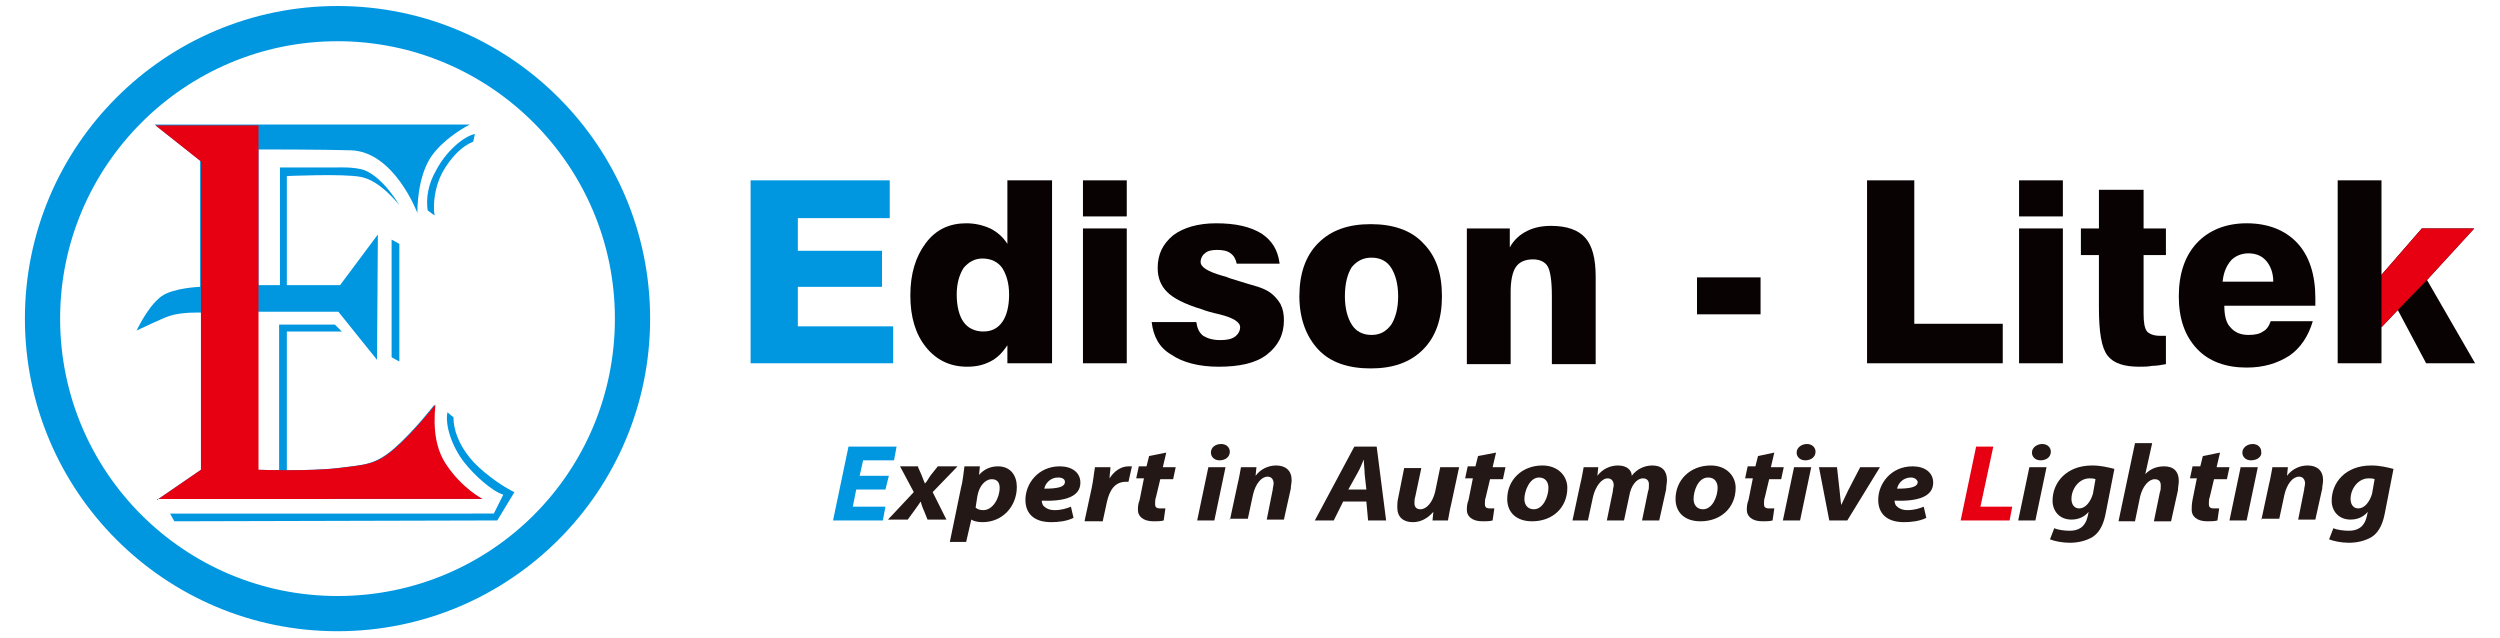
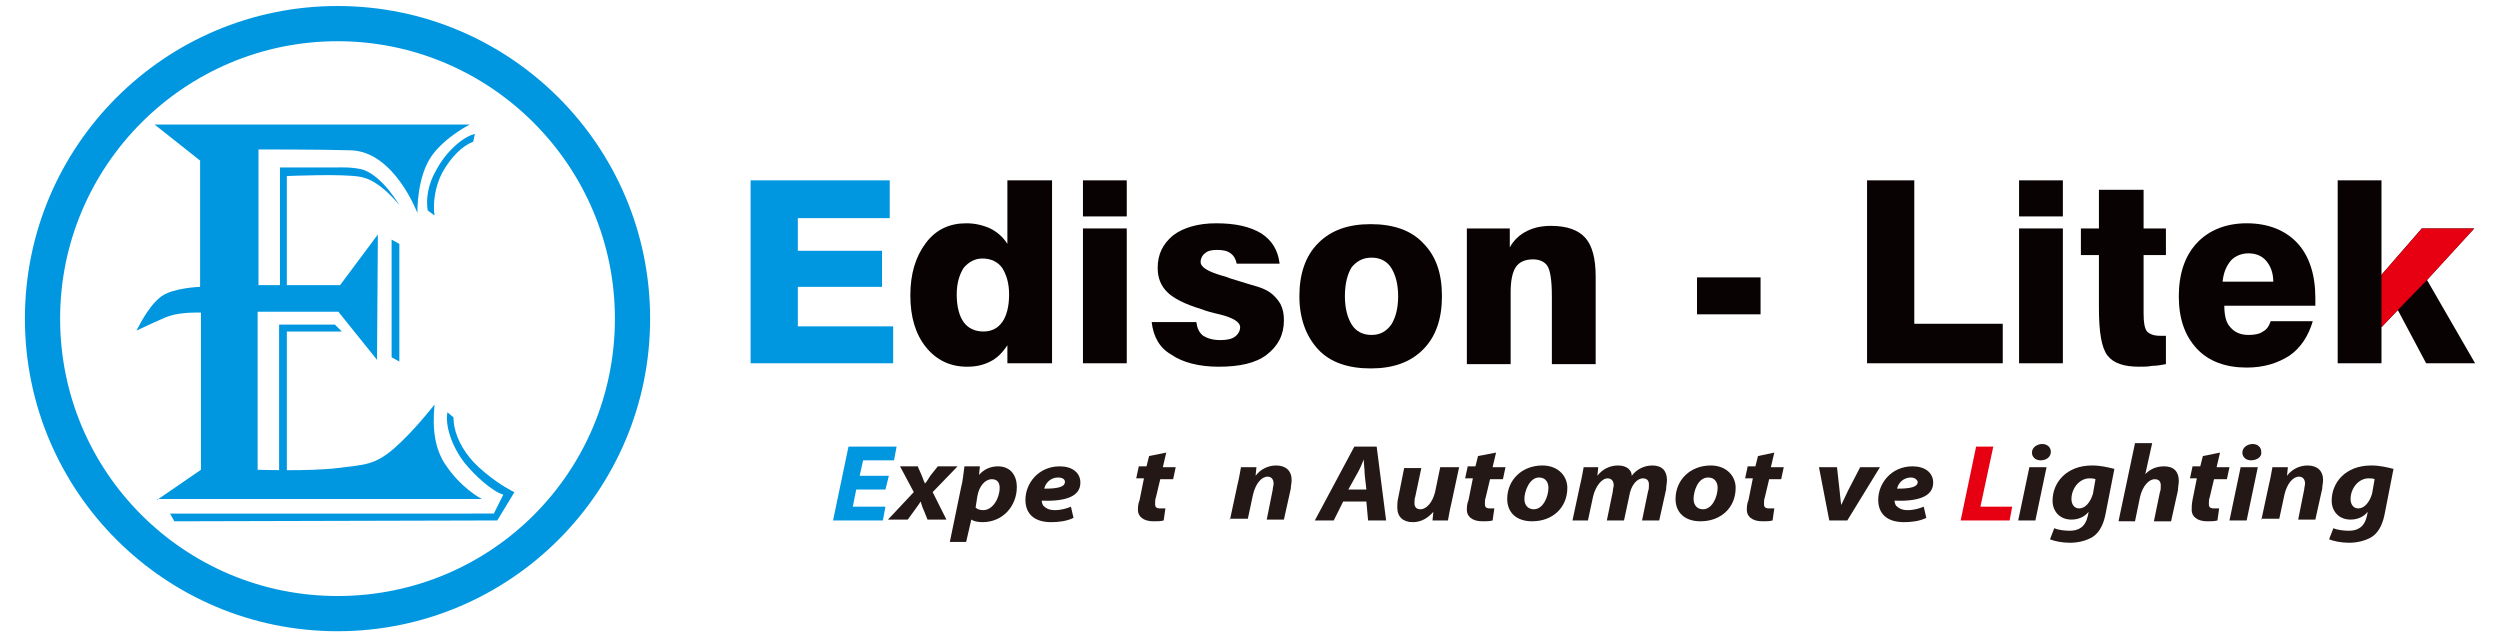
<svg xmlns="http://www.w3.org/2000/svg" version="1.1" x="0px" y="0px" viewBox="0 0 291.1 74.3" style="enable-background:new 0 0 291.1 74.3;" xml:space="preserve">
  <style type="text/css">
	.st0{fill:#0097E0;}
	.st1{fill:#E60012;}
	.st2{fill:#080103;}
	.st3{fill:#080203;}
	.st4{fill:#231815;}
	.st5{fill:#F7F8F8;}
	.st6{fill:#A71F24;}
	.st7{clip-path:url(#SVGID_2_);fill:url(#SVGID_3_);}
	.st8{clip-path:url(#SVGID_5_);fill:url(#SVGID_6_);}
	.st9{clip-path:url(#SVGID_8_);fill:url(#SVGID_9_);}
	.st10{clip-path:url(#SVGID_11_);fill:url(#SVGID_12_);}
	.st11{clip-path:url(#SVGID_14_);fill:url(#SVGID_15_);}
	.st12{clip-path:url(#SVGID_17_);fill:url(#SVGID_18_);}
	.st13{fill:#51080D;}
	.st14{clip-path:url(#SVGID_20_);}
	.st15{clip-path:url(#SVGID_22_);}
	.st16{clip-path:url(#SVGID_24_);}
	.st17{fill:url(#path92_1_);}
	.st18{fill:url(#path132_1_);}
	.st19{fill:url(#path160_1_);}
	.st20{fill:url(#path188_1_);}
	.st21{fill:url(#path216_1_);}
	.st22{clip-path:url(#SVGID_26_);}
	.st23{clip-path:url(#SVGID_28_);}
	.st24{clip-path:url(#SVGID_30_);}
	.st25{fill:url(#path286_1_);}
	.st26{fill:url(#path312_1_);}
	.st27{fill:url(#path338_1_);}
	.st28{fill:url(#path360_1_);}
	.st29{fill:url(#path392_1_);}
	.st30{fill:url(#path418_1_);}
	.st31{fill:url(#path446_1_);}
	.st32{fill:#1C1B19;}
	.st33{fill:#225195;}
	.st34{fill-rule:evenodd;clip-rule:evenodd;fill:#FFFFFF;}
	.st35{fill-rule:evenodd;clip-rule:evenodd;}
	.st36{fill-rule:evenodd;clip-rule:evenodd;fill:#F08300;}
</style>
  <g id="圖層_1">
</g>
  <g id="LOGO">
</g>
  <g id="圖層_5">
</g>
  <g id="LOGO_拷貝_2">
</g>
  <g id="LOGO_拷貝">
    <g>
      <g>
        <path class="st0" d="M39.3,0.7C19.2,0.7,2.9,17,2.9,37.1c0,20.1,16.3,36.4,36.4,36.4c20.1,0,36.4-16.3,36.4-36.4     C75.7,17,59.4,0.7,39.3,0.7z M39.3,69.4C21.5,69.4,7,55,7,37.1C7,19.3,21.5,4.8,39.3,4.8c17.8,0,32.3,14.5,32.3,32.3     C71.6,55,57.2,69.4,39.3,69.4z" />
        <polygon class="st0" points="32.5,37.8 39,37.8 39.8,38.6 33.4,38.6 33.4,55.4 32.5,55.4    " />
        <polygon class="st0" points="45.6,27.9 45.6,41.6 46.5,42.1 46.5,28.4    " />
        <path class="st0" d="M32.5,19.5h6.7c0,0,2-0.1,3.2,0.3c2.3,0.9,4.1,4.1,4.1,4.1S44.3,21,42,20.6c-2-0.4-8.6-0.1-8.6-0.1l0,13.9     h-0.8V19.5z" />
        <path class="st0" d="M55.3,15.6l-0.2,0.9c-1.3,0.5-2.6,1.8-3.6,3.6c-0.9,1.7-1.1,3.7-0.9,5l-0.8-0.6c-0.2-1.3,0-3,1-4.7     C51.9,17.7,53.9,15.9,55.3,15.6z" />
        <path class="st0" d="M59.9,57.3c-0.2-0.1-0.3-0.1-0.4-0.2l0,0c-1.2-0.6-3.6-2.3-4.8-3.8c-1.3-1.6-1.9-3.3-1.9-4.7l-0.7-0.6     c-0.3,1.5,0.5,4,2,5.9c1.2,1.5,3.2,3.3,4.5,3.7l0,0l-1.1,2.2H19.8l0.5,0.9l37.6-0.1l1.7-2.8L59.9,57.3z" />
        <path class="st0" d="M18.3,58.2l5.1-3.5l0-18.3c0,0-2.2-0.1-3.7,0.4c-0.6,0.2-1.4,0.6-2.1,0.9c-0.9,0.4-1.7,0.8-1.7,0.8     s0.7-1.5,1.7-2.8c0.4-0.5,0.8-0.9,1.2-1.2c1.4-1,4.5-1.1,4.5-1.1l0-14.7l-5.3-4.2h36.7c0,0-2.8,1.4-4.4,3.6     c-1.8,2.5-1.7,6.7-1.7,6.7s-2.7-7.2-7.8-7.3c-3.1-0.1-10.7-0.1-10.7-0.1l0,15.8h9.5l4.4-5.9l-0.1,14.6l-4.5-5.6l-9.4,0l0,9.2     l0,9.2c0,0,6.1,0.2,9.3-0.2c3.1-0.4,4.3-0.3,6.6-2.3c2.3-2,4.7-5.1,4.7-5.1c-0.3,3,0.1,5.2,1.2,6.9c1.9,2.9,4.3,4.1,4.3,4.1H18.3     z" />
      </g>
-       <path class="st1" d="M18.3,58.2l5.1-3.5l0-11V28.3h0l0-9.5l-5.3-4.2h12v30.9h0l0,9.2c0,0,6.1,0.2,9.3-0.2c3.1-0.4,4.3-0.3,6.6-2.3    c2.3-2,4.7-5.1,4.7-5.1c-0.3,3,0.1,5.2,1.2,6.9c1.9,2.9,4.3,4.1,4.3,4.1H18.3z" />
      <path class="st3" d="M122.5,21v21.3h-5.2v-2.1c-0.6,0.9-1.2,1.5-2,1.9c-0.8,0.4-1.6,0.6-2.7,0.6c-2,0-3.6-0.8-4.8-2.3    c-1.2-1.5-1.8-3.5-1.8-6c0-2.5,0.6-4.5,1.8-6.1c1.2-1.6,2.8-2.3,4.7-2.3c1,0,1.9,0.2,2.8,0.6c0.8,0.4,1.5,1,2,1.8V21H122.5z     M111.4,34.3c0,1.4,0.3,2.5,0.8,3.2c0.5,0.7,1.3,1.1,2.3,1.1c1,0,1.7-0.4,2.2-1.1c0.5-0.7,0.8-1.8,0.8-3.2c0-1.3-0.3-2.3-0.8-3.1    c-0.5-0.7-1.3-1.1-2.3-1.1c-0.9,0-1.6,0.4-2.2,1.1C111.7,32,111.4,33,111.4,34.3" />
      <path class="st3" d="M126.1,21h5.1v4.2h-5.1V21z M126.1,26.6h5.1v15.7h-5.1V26.6z" />
      <path class="st3" d="M134.1,37.5h5.2c0.1,0.7,0.3,1.2,0.8,1.6c0.5,0.3,1.1,0.5,2,0.5c0.7,0,1.3-0.1,1.7-0.4    c0.4-0.3,0.6-0.7,0.6-1.1c0-0.6-0.8-1.1-2.4-1.5c-0.9-0.2-1.6-0.4-2.1-0.6c-2-0.6-3.3-1.3-4-2c-0.7-0.7-1.1-1.6-1.1-2.8    c0-1.6,0.6-2.8,1.8-3.8c1.2-0.9,2.9-1.4,5-1.4c2.3,0,4,0.4,5.3,1.2c1.2,0.8,1.9,1.9,2.1,3.5H144c-0.1-0.5-0.3-0.9-0.7-1.2    c-0.4-0.3-0.9-0.4-1.6-0.4c-0.6,0-1.1,0.1-1.4,0.4c-0.3,0.2-0.5,0.6-0.5,1c0,0.6,0.8,1.1,2.5,1.6c0.4,0.1,0.7,0.2,0.9,0.3    c1.6,0.5,2.6,0.8,3.3,1c0.6,0.2,1,0.4,1.3,0.6c0.6,0.4,1,0.9,1.3,1.4c0.3,0.6,0.4,1.2,0.4,1.9c0,1.7-0.7,3-2,4    c-1.3,1-3.2,1.4-5.6,1.4c-2.3,0-4.2-0.5-5.5-1.4C135,40.5,134.3,39.2,134.1,37.5" />
      <path class="st3" d="M151.3,34.5c0-2.6,0.7-4.7,2.2-6.2c1.5-1.5,3.5-2.2,6.1-2.2c2.6,0,4.7,0.7,6.1,2.2c1.5,1.5,2.2,3.5,2.2,6.2    c0,2.6-0.7,4.7-2.2,6.2c-1.5,1.5-3.5,2.2-6.1,2.2c-2.6,0-4.7-0.7-6.1-2.2C152.1,39.2,151.3,37.1,151.3,34.5 M156.6,34.5    c0,1.4,0.3,2.5,0.8,3.3c0.5,0.8,1.3,1.2,2.3,1.2c1,0,1.7-0.4,2.3-1.2c0.5-0.8,0.8-1.9,0.8-3.3c0-1.4-0.3-2.5-0.8-3.3    c-0.5-0.8-1.3-1.2-2.3-1.2c-1,0-1.7,0.4-2.3,1.1C156.9,31.9,156.6,33,156.6,34.5" />
      <path class="st3" d="M170.8,42.3V26.6h5v2.2c0.5-0.9,1.2-1.5,2-1.9c0.8-0.4,1.7-0.6,2.8-0.6c1.9,0,3.2,0.5,4,1.4    c0.8,0.9,1.2,2.4,1.2,4.5v10.2h-5.1v-7.9c0-1.9-0.2-3-0.5-3.5c-0.3-0.5-0.9-0.8-1.7-0.8c-0.9,0-1.6,0.3-2,0.9    c-0.4,0.6-0.6,1.6-0.6,2.9v8.4H170.8z" />
      <rect x="197.6" y="32.3" class="st3" width="7.4" height="4.3" />
      <polygon class="st3" points="217.4,42.3 217.4,21 222.9,21 222.9,37.7 233.2,37.7 233.2,42.3   " />
      <path class="st3" d="M235.1,21h5.1v4.2h-5.1V21z M235.1,26.6h5.1v15.7h-5.1V26.6z" />
      <path class="st3" d="M242.3,29.7v-3.1h2.1v-4.5h5.2v4.5h2.6v3.1h-2.6v6.8c0,1,0.1,1.7,0.4,2.1c0.3,0.3,0.8,0.5,1.5,0.5    c0.2,0,0.3,0,0.4,0c0.1,0,0.2,0,0.3,0v3.3c-0.5,0.1-1.1,0.2-1.6,0.2c-0.5,0.1-1,0.1-1.5,0.1c-1.8,0-3-0.4-3.7-1.3    c-0.7-0.9-1-2.7-1-5.6v-6.1H242.3z" />
      <path class="st3" d="M264.4,37.4h4.9c-0.5,1.7-1.4,3.1-2.7,4c-1.4,0.9-3,1.4-5,1.4c-2.4,0-4.4-0.7-5.8-2.2    c-1.4-1.5-2.1-3.5-2.1-6.1c0-2.6,0.7-4.7,2.1-6.2c1.4-1.5,3.4-2.3,5.8-2.3c2.5,0,4.5,0.8,5.9,2.3c1.4,1.5,2.1,3.7,2.1,6.4v0.6    c0,0.1,0,0.2,0,0.3h-10.6c0,1.1,0.2,2,0.7,2.5c0.5,0.6,1.2,0.9,2.1,0.9c0.7,0,1.3-0.1,1.7-0.4C263.9,38.4,264.2,38,264.4,37.4     M258.8,32.8l5.9,0c0-1-0.3-1.8-0.8-2.4c-0.5-0.6-1.2-0.9-2.1-0.9c-0.8,0-1.5,0.3-2,0.8C259.2,31,258.9,31.8,258.8,32.8" />
      <polygon class="st3" points="272.2,42.3 272.2,21 277.3,21 277.3,32 282,26.6 288.1,26.6 282.6,32.6 288.2,42.3 282.5,42.3     279.2,36.1 277.3,38.1 277.3,42.3   " />
      <polygon class="st1" points="282.6,32.6 288.1,26.6 282,26.6 277.3,32 277.3,38.1 279.2,36.1   " />
      <polygon class="st0" points="87.4,42.3 87.4,21 103.6,21 103.6,25.4 92.9,25.4 92.9,29.2 102.7,29.2 102.7,33.4 92.9,33.4     92.9,38 104,38 104,42.3   " />
      <g>
        <path class="st0" d="M103.1,57h-3.4L99.3,59h3.8l-0.3,1.6h-5.8l1.8-8.6h5.6l-0.3,1.6h-3.6l-0.4,1.8h3.4L103.1,57z" />
      </g>
      <g>
        <path class="st4" d="M106.9,54.4l0.4,0.9c0.2,0.5,0.3,0.8,0.4,1h0c0.3-0.3,0.4-0.6,0.7-1l0.8-1h2.3l-2.9,3l1.6,3.2h-2.2l-0.4-1     c-0.2-0.4-0.3-0.8-0.4-1.1h0c-0.2,0.3-0.4,0.6-0.7,1l-0.8,1.1h-2.3l3-3.2l-1.6-3H106.9z" />
        <path class="st4" d="M110.6,63.1l1.3-6.3c0.2-0.7,0.3-1.8,0.4-2.5h1.8l-0.1,1h0c0.6-0.7,1.4-1,2.2-1c1.5,0,2.2,1.1,2.2,2.4     c0,2.2-1.6,4.1-4,4.1c-0.5,0-1-0.1-1.3-0.3h0l-0.6,2.6H110.6z M113.6,59.1c0.2,0.2,0.5,0.3,0.9,0.3c1.1,0,1.9-1.4,1.9-2.6     c0-0.5-0.2-1-0.9-1c-0.8,0-1.5,0.8-1.7,2L113.6,59.1z" />
        <path class="st4" d="M125,60.3c-0.8,0.4-1.8,0.5-2.6,0.5c-2,0-3-1-3-2.6c0-1.9,1.5-3.9,4-3.9c1.4,0,2.4,0.7,2.4,1.9     c0,1.6-1.7,2.2-4.5,2.1c0,0.2,0.1,0.5,0.2,0.6c0.3,0.3,0.7,0.5,1.3,0.5c0.8,0,1.4-0.2,1.9-0.4L125,60.3z M123.2,55.6     c-0.9,0-1.5,0.7-1.6,1.3c1.6,0,2.4-0.2,2.4-0.8C124,55.8,123.7,55.6,123.2,55.6z" />
-         <path class="st4" d="M126.3,60.6l0.8-3.7c0.2-0.9,0.3-2,0.4-2.5h1.8c0,0.4-0.1,0.8-0.1,1.3h0c0.5-0.8,1.3-1.4,2.2-1.4     c0.1,0,0.3,0,0.4,0l-0.4,1.8c-0.1,0-0.2,0-0.3,0c-1.3,0-1.9,1-2.2,2.3l-0.5,2.3H126.3z" />
        <path class="st4" d="M135.8,52.7l-0.4,1.7h1.5l-0.3,1.4h-1.5l-0.5,2.1c-0.1,0.2-0.1,0.6-0.1,0.8c0,0.3,0.1,0.5,0.6,0.5     c0.2,0,0.4,0,0.6,0l-0.2,1.4c-0.3,0.1-0.8,0.1-1.2,0.1c-1.2,0-1.8-0.6-1.8-1.3c0-0.3,0-0.7,0.2-1.2l0.5-2.5h-0.9l0.3-1.4h0.9     l0.3-1.2L135.8,52.7z" />
-         <path class="st4" d="M139.4,60.6l1.3-6.2h2l-1.3,6.2H139.4z M142,53.6c-0.6,0-1-0.4-1-0.9c0-0.6,0.5-1,1.2-1c0.6,0,1,0.4,1,0.9     C143.2,53.2,142.7,53.6,142,53.6L142,53.6z" />
        <path class="st4" d="M143.2,60.6l0.9-4.2c0.2-0.8,0.3-1.5,0.4-2h1.8l-0.1,1h0c0.6-0.8,1.5-1.2,2.4-1.2c1.1,0,1.8,0.6,1.8,1.7     c0,0.3-0.1,0.7-0.1,1l-0.8,3.6h-2l0.7-3.5c0-0.2,0.1-0.5,0.1-0.7c0-0.4-0.2-0.8-0.7-0.8c-0.7,0-1.4,0.8-1.7,2.1l-0.6,2.8H143.2z" />
        <path class="st4" d="M156.4,58.4l-1.1,2.2h-2.2l4.6-8.6h2.6l1.1,8.6h-2.1l-0.2-2.2H156.4z M159.1,57l-0.2-1.8     c0-0.5-0.1-1.2-0.1-1.7h0c-0.2,0.5-0.5,1.2-0.8,1.7L157,57H159.1z" />
        <path class="st4" d="M169.9,54.4l-0.9,4.2c-0.2,0.8-0.3,1.5-0.4,2h-1.8l0.1-1l0,0c-0.7,0.8-1.5,1.2-2.4,1.2     c-1.1,0-1.8-0.6-1.8-1.7c0-0.3,0-0.7,0.1-1.1l0.7-3.5h2l-0.7,3.3c-0.1,0.3-0.1,0.6-0.1,0.8c0,0.4,0.2,0.7,0.7,0.7     c0.7,0,1.4-0.8,1.7-2l0.6-2.9H169.9z" />
        <path class="st4" d="M174.2,52.7l-0.4,1.7h1.5l-0.3,1.4h-1.5l-0.5,2.1c-0.1,0.2-0.1,0.6-0.1,0.8c0,0.3,0.1,0.5,0.6,0.5     c0.2,0,0.4,0,0.5,0l-0.2,1.4c-0.3,0.1-0.8,0.1-1.2,0.1c-1.2,0-1.8-0.6-1.8-1.3c0-0.3,0-0.7,0.2-1.2l0.5-2.5h-0.9l0.3-1.4h0.9     l0.3-1.2L174.2,52.7z" />
        <path class="st4" d="M182.5,56.8c0,2.3-1.7,3.9-4.1,3.9c-1.8,0-2.9-1-2.9-2.6c0-2.2,1.7-3.9,4.1-3.9     C181.4,54.2,182.5,55.4,182.5,56.8z M177.5,58.1c0,0.7,0.4,1.2,1.1,1.2c1.1,0,1.7-1.5,1.7-2.5c0-0.6-0.3-1.2-1.1-1.2     C178.1,55.6,177.5,57.2,177.5,58.1z" />
        <path class="st4" d="M183.1,60.6l0.9-4.2c0.2-0.8,0.3-1.5,0.4-2h1.7l-0.1,1h0c0.6-0.8,1.5-1.2,2.4-1.2c1.1,0,1.6,0.6,1.6,1.2     c0.6-0.8,1.5-1.2,2.4-1.2c1.1,0,1.7,0.6,1.7,1.7c0,0.3-0.1,0.8-0.1,1.1l-0.8,3.6h-2l0.7-3.4c0.1-0.2,0.1-0.5,0.1-0.8     c0-0.4-0.2-0.7-0.7-0.7c-0.7,0-1.4,0.8-1.6,2.1l-0.6,2.8h-2l0.7-3.4c0-0.3,0.1-0.5,0.1-0.7c0-0.4-0.2-0.8-0.7-0.8     c-0.7,0-1.4,0.9-1.7,2.1l-0.6,2.8H183.1z" />
        <path class="st4" d="M202.1,56.8c0,2.3-1.7,3.9-4.1,3.9c-1.8,0-2.9-1-2.9-2.6c0-2.2,1.7-3.9,4.1-3.9     C201,54.2,202.1,55.4,202.1,56.8z M197.2,58.1c0,0.7,0.4,1.2,1.1,1.2c1.1,0,1.7-1.5,1.7-2.5c0-0.6-0.3-1.2-1.1-1.2     C197.7,55.6,197.2,57.2,197.2,58.1z" />
        <path class="st4" d="M206.6,52.7l-0.4,1.7h1.5l-0.3,1.4H206l-0.5,2.1c-0.1,0.2-0.1,0.6-0.1,0.8c0,0.3,0.1,0.5,0.6,0.5     c0.2,0,0.4,0,0.6,0l-0.2,1.4c-0.3,0.1-0.8,0.1-1.2,0.1c-1.2,0-1.8-0.6-1.8-1.3c0-0.3,0-0.7,0.2-1.2l0.5-2.5h-0.9l0.3-1.4h0.9     l0.3-1.2L206.6,52.7z" />
-         <path class="st4" d="M207.6,60.6l1.3-6.2h2l-1.3,6.2H207.6z M210.2,53.6c-0.6,0-1-0.4-1-0.9c0-0.6,0.6-1,1.2-1c0.6,0,1,0.4,1,0.9     C211.4,53.2,210.9,53.6,210.2,53.6L210.2,53.6z" />
        <path class="st4" d="M213.9,54.4l0.3,2.7c0.1,0.8,0.1,1.2,0.2,1.7h0c0.2-0.4,0.4-0.9,0.8-1.7l1.4-2.7h2.3l-3.8,6.2H213l-1.2-6.2     H213.9z" />
        <path class="st4" d="M224.3,60.3c-0.8,0.4-1.8,0.5-2.6,0.5c-2,0-3-1-3-2.6c0-1.9,1.5-3.9,4-3.9c1.4,0,2.4,0.7,2.4,1.9     c0,1.6-1.7,2.2-4.5,2.1c0,0.2,0.1,0.5,0.2,0.6c0.3,0.3,0.7,0.5,1.3,0.5c0.8,0,1.4-0.2,1.9-0.4L224.3,60.3z M222.5,55.6     c-0.9,0-1.5,0.7-1.6,1.3c1.6,0,2.4-0.2,2.4-0.8C223.2,55.8,222.9,55.6,222.5,55.6z" />
      </g>
      <g>
        <path class="st1" d="M230.1,52h2l-1.5,7h3.7l-0.3,1.6h-5.7L230.1,52z" />
      </g>
      <g>
        <path class="st4" d="M235,60.6l1.3-6.2h2l-1.3,6.2H235z M237.6,53.6c-0.6,0-1-0.4-1-0.9c0-0.6,0.6-1,1.2-1c0.6,0,1,0.4,1,0.9     C238.8,53.2,238.3,53.6,237.6,53.6L237.6,53.6z" />
        <path class="st4" d="M239.2,61.5c0.4,0.2,1.2,0.3,1.8,0.3c1,0,1.8-0.4,2.1-1.7l0.1-0.5h0c-0.5,0.6-1.2,0.9-2,0.9     c-1.4,0-2.2-1-2.2-2.2c0-2.1,1.6-4.1,4.6-4.1c1,0,1.8,0.2,2.6,0.4l-1,5.1c-0.2,1.1-0.6,2.2-1.5,2.8c-0.8,0.5-1.8,0.7-2.7,0.7     c-0.9,0-1.8-0.2-2.3-0.4L239.2,61.5z M244,55.8c-0.2-0.1-0.5-0.1-0.7-0.1c-1.2,0-2.1,1.2-2.1,2.4c0,0.6,0.3,1.1,0.9,1.1     c0.7,0,1.3-0.7,1.6-1.7L244,55.8z" />
        <path class="st4" d="M246.7,60.6l1.9-9h2l-0.8,3.6h0c0.6-0.6,1.3-0.9,2.2-0.9c1.1,0,1.7,0.6,1.7,1.7c0,0.3-0.1,0.8-0.1,1.1     l-0.8,3.6h-2l0.7-3.4c0.1-0.2,0.1-0.5,0.1-0.8c0-0.4-0.2-0.7-0.7-0.7c-0.7,0-1.4,0.8-1.7,2l-0.6,2.9H246.7z" />
        <path class="st4" d="M258.5,52.7l-0.4,1.7h1.5l-0.3,1.4h-1.5l-0.5,2.1c-0.1,0.2-0.1,0.6-0.1,0.8c0,0.3,0.1,0.5,0.6,0.5     c0.2,0,0.4,0,0.6,0l-0.2,1.4c-0.3,0.1-0.8,0.1-1.2,0.1c-1.2,0-1.8-0.6-1.8-1.3c0-0.3,0-0.7,0.1-1.2l0.5-2.5H255l0.3-1.4h0.9     l0.3-1.2L258.5,52.7z" />
        <path class="st4" d="M259.6,60.6l1.3-6.2h2l-1.3,6.2H259.6z M262.1,53.6c-0.6,0-1-0.4-1-0.9c0-0.6,0.6-1,1.2-1c0.6,0,1,0.4,1,0.9     C263.4,53.2,262.8,53.6,262.1,53.6L262.1,53.6z" />
        <path class="st4" d="M263.3,60.6l0.9-4.2c0.2-0.8,0.3-1.5,0.4-2h1.8l-0.1,1h0c0.6-0.8,1.5-1.2,2.4-1.2c1.1,0,1.8,0.6,1.8,1.7     c0,0.3-0.1,0.7-0.1,1l-0.8,3.6h-2l0.7-3.5c0-0.2,0.1-0.5,0.1-0.7c0-0.4-0.2-0.8-0.7-0.8c-0.7,0-1.4,0.8-1.7,2.1l-0.6,2.8H263.3z" />
        <path class="st4" d="M271.7,61.5c0.4,0.2,1.2,0.3,1.8,0.3c1,0,1.8-0.4,2.1-1.7l0.1-0.5h0c-0.5,0.6-1.2,0.9-2,0.9     c-1.4,0-2.2-1-2.2-2.2c0-2.1,1.6-4.1,4.6-4.1c1,0,1.8,0.2,2.6,0.4l-1,5.1c-0.2,1.1-0.6,2.2-1.5,2.8c-0.8,0.5-1.8,0.7-2.7,0.7     c-0.9,0-1.8-0.2-2.3-0.4L271.7,61.5z M276.5,55.8c-0.2-0.1-0.4-0.1-0.7-0.1c-1.2,0-2.1,1.2-2.1,2.4c0,0.6,0.3,1.1,0.9,1.1     c0.7,0,1.3-0.7,1.6-1.7L276.5,55.8z" />
      </g>
    </g>
  </g>
</svg>